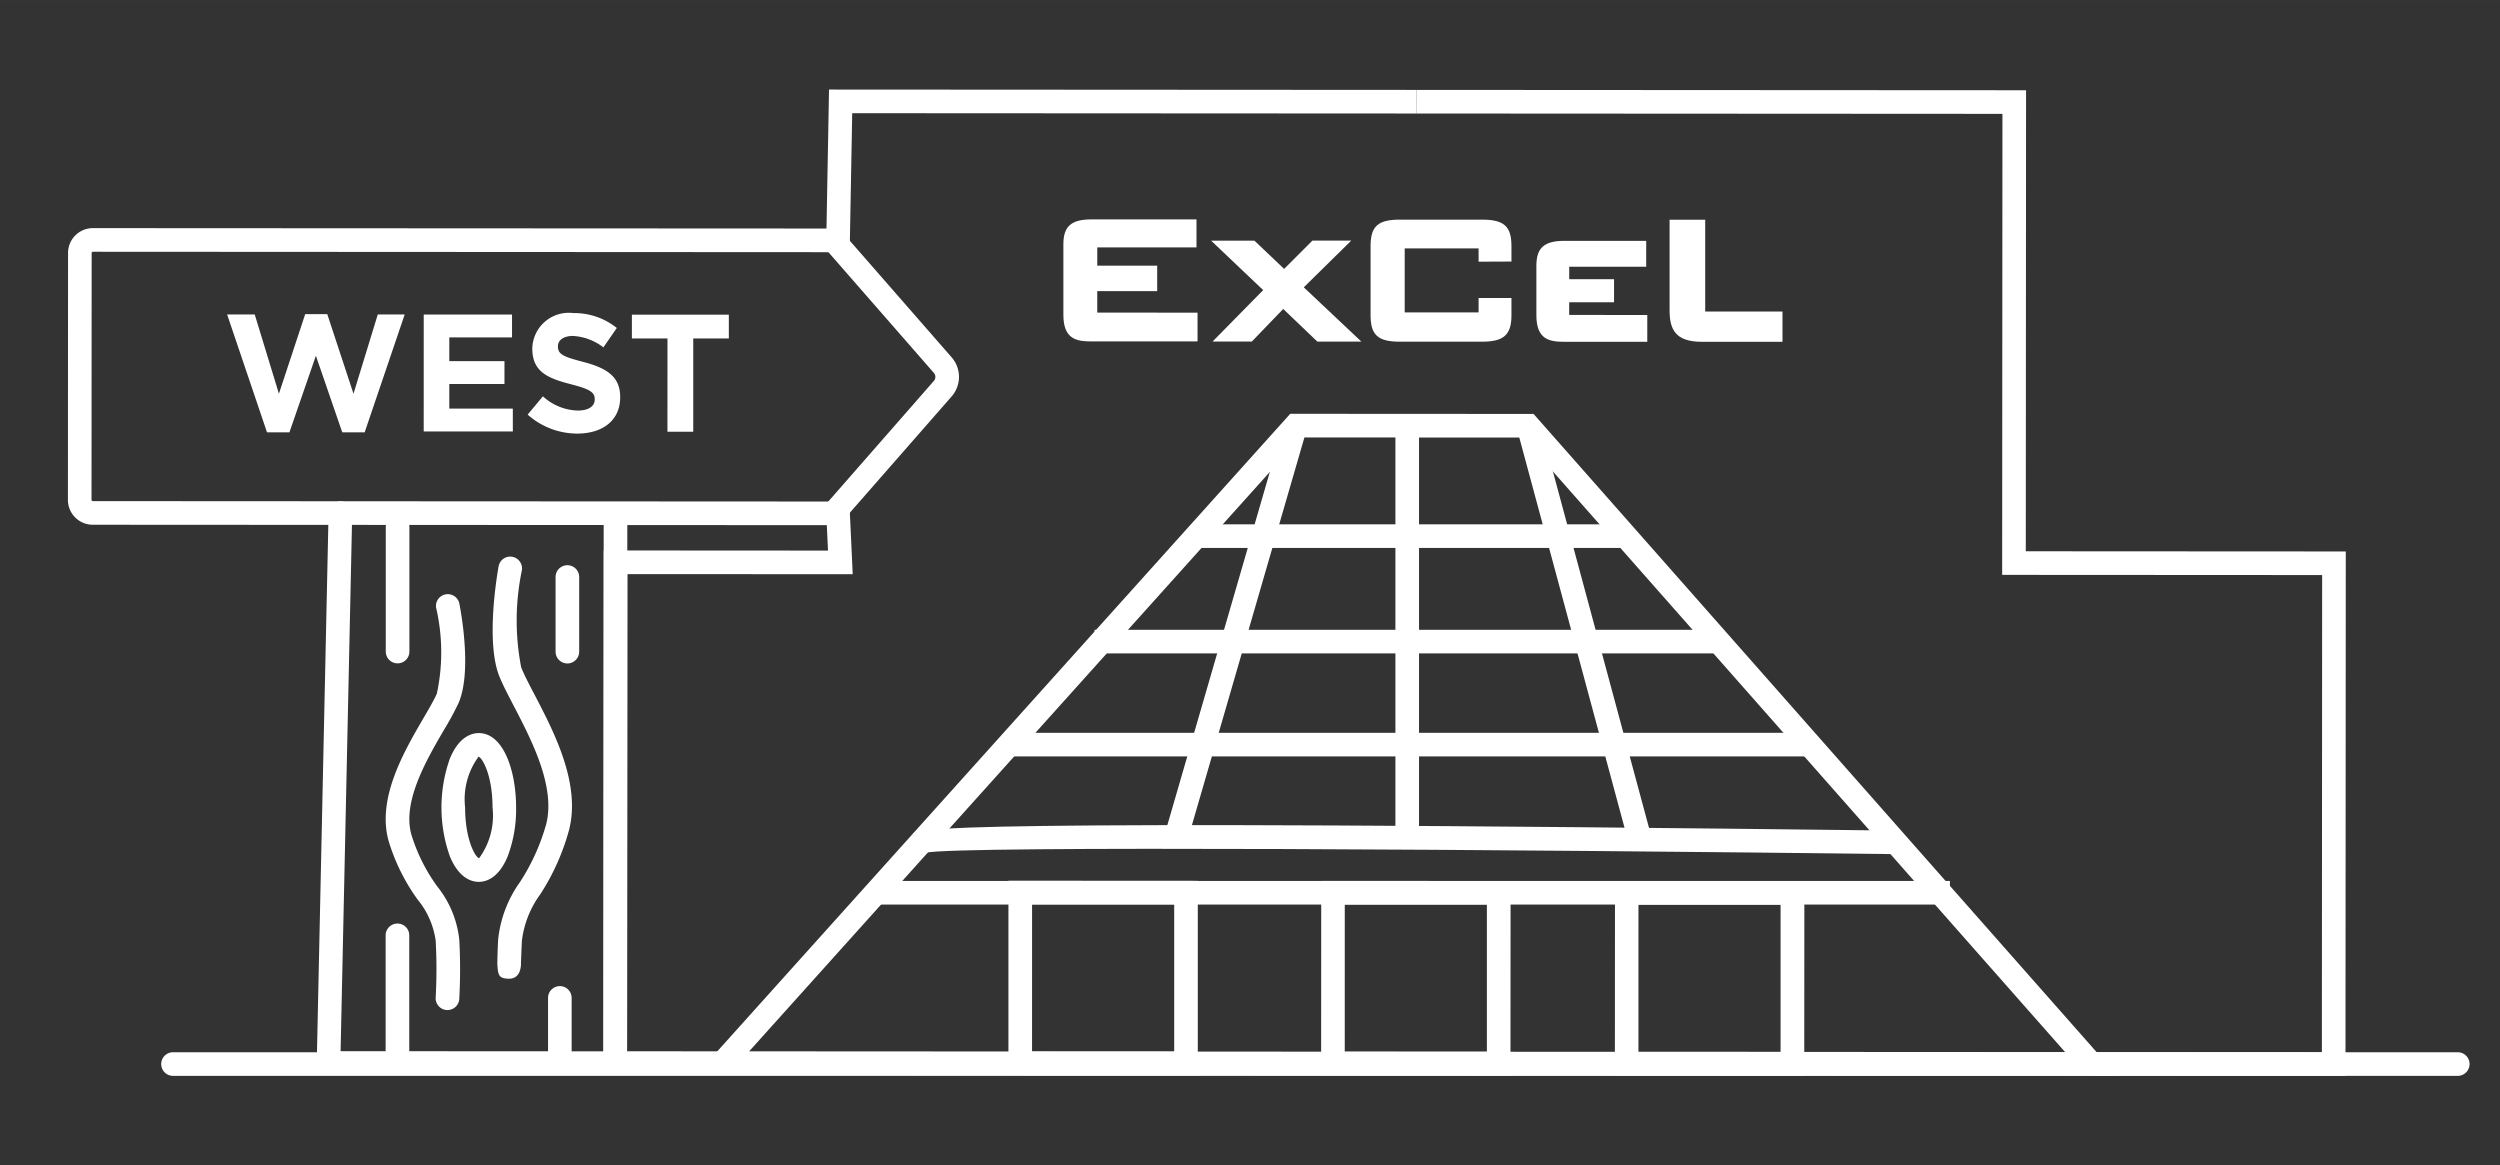
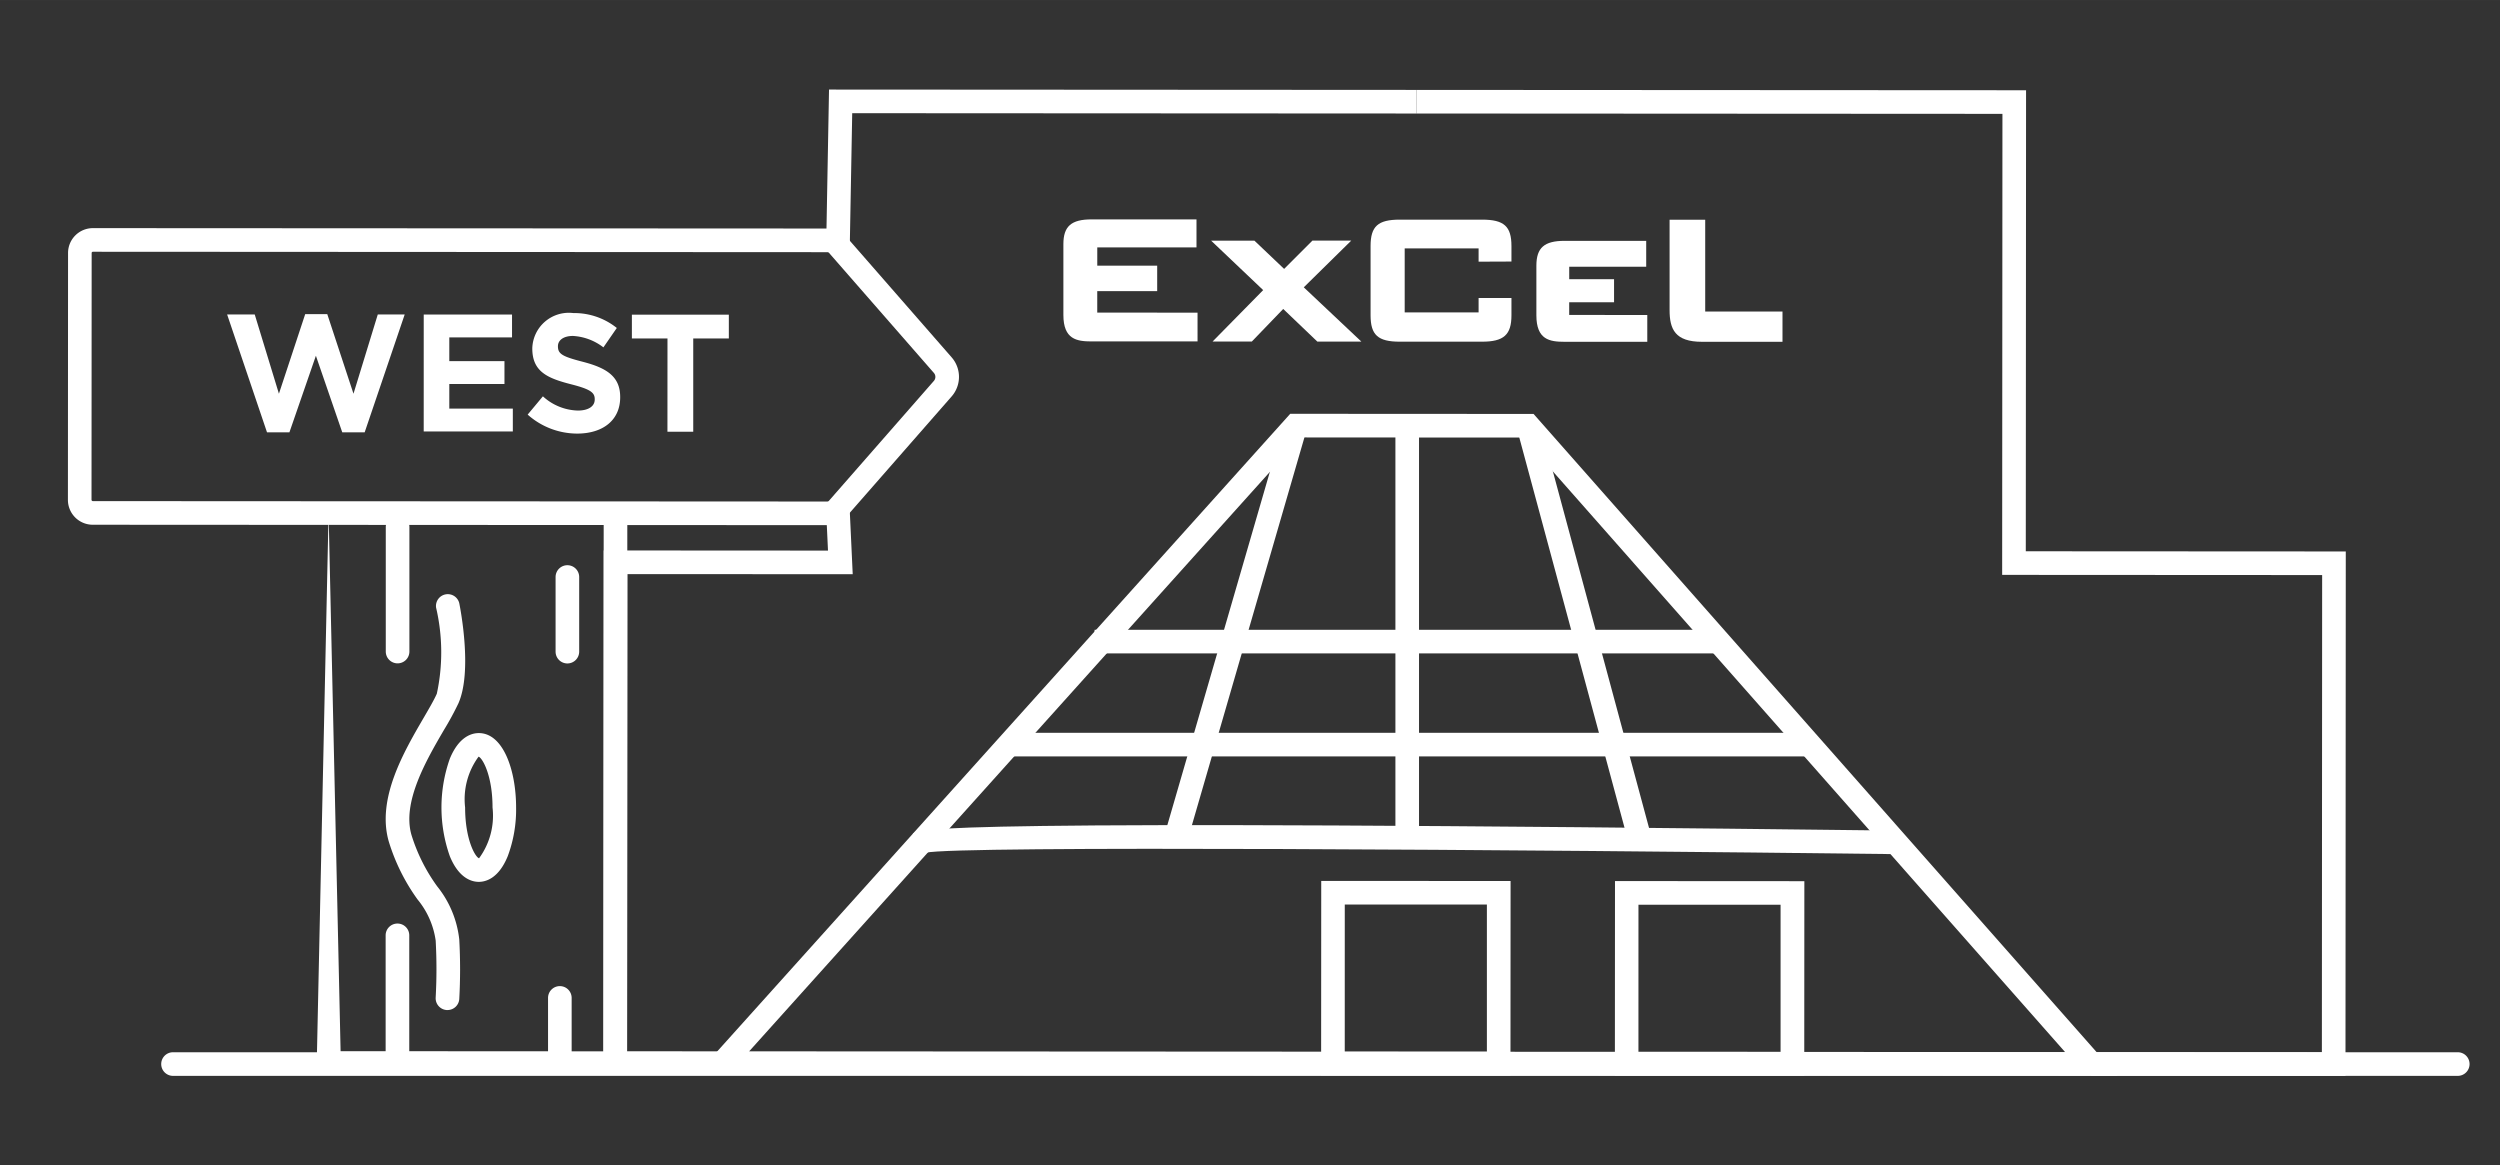
<svg xmlns="http://www.w3.org/2000/svg" id="Layer_1" data-name="Layer 1" width="38.595mm" height="17.992mm" viewBox="0 0 109.403 51">
  <rect x="0" y="0" width="109.403" height="51" fill="#333333" stroke="none" />
  <defs>
    <style>
      .cls-1 {
        fill: #fff;
      }
    </style>
  </defs>
  <title>Meeting us at_icons</title>
  <path class="cls-1" d="M107.554,47.081H7.572a.517.517,0,0,1,0-1.034h99.982a.517.517,0,0,1,0,1.034Z" />
  <g>
    <path class="cls-1" d="M9.939,13.76h1.208l1.059,3.469,1.15-3.482h.966l1.147,3.483,1.063-3.468H17.71l-1.752,5.158h-.98l-1.154-3.352L12.665,18.92h-.98Z" />
    <path class="cls-1" d="M18.543,13.765l3.864,0v1H19.662v1.039h2.414v1l-2.414,0v1.076l2.78,0v1l-3.9,0Z" />
    <path class="cls-1" d="M23.091,18.143l.667-.8a2.351,2.351,0,0,0,1.528.623c.461,0,.74-.183.74-.483v-.015c0-.285-.175-.432-1.032-.651-1.031-.264-1.7-.55-1.7-1.567v-.015A1.6,1.6,0,0,1,25.092,13.7a2.972,2.972,0,0,1,1.9.652l-.586.849a2.4,2.4,0,0,0-1.332-.5c-.431,0-.658.2-.658.445v.015c0,.337.219.446,1.1.674,1.039.271,1.624.645,1.624,1.537v.015c0,1.017-.777,1.587-1.882,1.587A3.266,3.266,0,0,1,23.091,18.143Z" />
    <path class="cls-1" d="M29.21,14.81H27.652V13.77l4.243,0v1.04H30.337l0,4.082H29.208Z" />
  </g>
  <polygon class="cls-1" points="31.625 47.04 26.407 47.037 26.421 24.088 36.234 24.094 36.149 22.278 37.181 22.23 37.316 25.128 27.453 25.123 27.441 46.004 31.626 46.007 31.625 47.04" />
  <polygon class="cls-1" points="37.188 10.739 36.155 10.72 36.279 3.919 61.979 3.934 61.978 4.967 37.294 4.953 37.188 10.739" />
  <polygon class="cls-1" points="102.641 47.081 91.516 47.074 91.517 46.041 101.608 46.047 101.62 25.165 87.617 25.157 87.629 4.982 61.978 4.967 61.979 3.934 88.663 3.949 88.651 24.124 102.654 24.132 102.641 47.081" />
  <path class="cls-1" d="M92.662,47.075l-62.2-.036,26-28.931,10.649.006ZM32.784,46.007l57.587.033L66.648,19.148l-9.721-.006Z" />
-   <path class="cls-1" d="M52.417,47.052l-8.287-.005,0-8.506,8.287.005Zm-7.253-1.038,6.22,0,0-6.439-6.219,0Z" />
  <path class="cls-1" d="M66.1,47.06l-8.286-.005.005-8.506,8.286.005Zm-7.252-1.038,6.22,0,0-6.44-6.219,0Z" />
  <path class="cls-1" d="M78.956,47.067l-8.287-.005.005-8.506,8.287.005ZM71.7,46.03l6.22,0,0-6.439-6.219,0Z" />
  <rect class="cls-1" x="44.564" y="27.22" width="18.975" height="1.033" transform="translate(12.351 71.917) rotate(-73.819)" />
  <rect class="cls-1" x="68.794" y="18.309" width="1.033" height="18.652" transform="translate(-4.805 19.001) rotate(-15.093)" />
  <path class="cls-1" d="M83.072,37.379c-16.4-.2-41.274-.378-42.561-.063l-.1-.4-.467-.42c.207-.23.593-.659,43.14-.147Z" />
  <rect class="cls-1" x="61.065" y="18.848" width="1.033" height="17.786" />
-   <rect class="cls-1" x="52.355" y="22.945" width="18.647" height="1.033" />
  <rect class="cls-1" x="47.9" y="27.56" width="27.321" height="1.033" />
  <rect class="cls-1" x="44.031" y="32.068" width="35.168" height="1.033" />
-   <rect class="cls-1" x="38.337" y="38.551" width="46.993" height="1.033" />
  <g>
    <path class="cls-1" d="M48.017,13.679v-.94l2.623,0V11.625l-2.622,0v-.8l4.342,0V9.6l-4.588,0c-.89,0-1.237.3-1.237,1.083l0,3.1c0,1.068.584,1.157,1.235,1.158l4.636,0V13.682Z" />
    <path class="cls-1" d="M68.67,13.782v-.554h1.963V12.217H68.671v-.544l3.369,0V10.539l-3.57,0c-.889,0-1.235.3-1.236,1.084V13.8c0,1.068.583,1.157,1.233,1.157l3.62,0V13.784Z" />
    <path class="cls-1" d="M57.055,12.573c.141-.14,2.077-2.044,2.077-2.044h-1.7l-1.237,1.238-1.3-1.236H53l2.278,2.164c-.139.14-2.216,2.252-2.216,2.252H54.78s1.24-1.288,1.375-1.427c.14.135,1.494,1.429,1.494,1.429h1.926l-2.52-2.376" />
    <path class="cls-1" d="M66.143,11.445v-.677c0-.864-.323-1.157-1.287-1.157l-3.6,0c-.955,0-1.278.291-1.278,1.155l0,3.029c0,.864.322,1.157,1.277,1.157l3.6,0c.951,0,1.288-.3,1.288-1.156V13.04H64.705v.631l-3.234,0,0-2.8h3.234v.58Z" />
    <path class="cls-1" d="M74.622,13.632l0-4.016H73.063l0,3.954c0,.831.238,1.386,1.412,1.387l3.529,0V13.634Z" />
  </g>
-   <path class="cls-1" d="M27.441,47.038,13.85,47.03l.529-24.589a.535.535,0,0,1,.528-.506.518.518,0,0,1,.506.528L14.905,46l11.5.007.013-23.2a.517.517,0,0,1,.517-.516h0a.517.517,0,0,1,.517.517Z" />
-   <path class="cls-1" d="M22.282,42.829h-.035c-.35-.019-.461-.082-.476-.589h-.006l0-.058c0-.243.012-.577.032-1.04a5.236,5.236,0,0,1,.953-2.535A9.15,9.15,0,0,0,23.9,36.073c.426-1.651-.646-3.7-1.429-5.205-.258-.5-.481-.923-.623-1.282-.6-1.511-.086-4.485-.026-4.819a.517.517,0,0,1,1.017.184,10.757,10.757,0,0,0-.031,4.254c.123.309.334.715.579,1.184.861,1.649,2.039,3.908,1.513,5.942a10.014,10.014,0,0,1-1.254,2.8,4.324,4.324,0,0,0-.809,2.051c-.026.593-.037.888-.041,1.022H22.8C22.768,42.739,22.476,42.829,22.282,42.829Z" />
+   <path class="cls-1" d="M27.441,47.038,13.85,47.03l.529-24.589L14.905,46l11.5.007.013-23.2a.517.517,0,0,1,.517-.516h0a.517.517,0,0,1,.517.517Z" />
  <path class="cls-1" d="M19.583,44.2h-.039a.518.518,0,0,1-.478-.553,22.841,22.841,0,0,0,0-2.485,3.606,3.606,0,0,0-.793-1.8,8.63,8.63,0,0,1-1.261-2.541c-.535-1.868.657-3.914,1.527-5.408.245-.42.456-.783.577-1.056a8.6,8.6,0,0,0-.032-3.766.517.517,0,0,1,1.013-.2c.061.3.576,3-.036,4.387a13,13,0,0,1-.629,1.158c-.777,1.333-1.84,3.16-1.426,4.6a7.682,7.682,0,0,0,1.129,2.255,4.481,4.481,0,0,1,.963,2.322,23.687,23.687,0,0,1,0,2.61A.516.516,0,0,1,19.583,44.2Z" />
  <path class="cls-1" d="M20.952,38.591h0c-.3,0-.87-.146-1.268-1.125a6.406,6.406,0,0,1,0-4.263c.4-.977.966-1.123,1.269-1.123h0c1.073,0,1.633,1.639,1.632,3.256a5.814,5.814,0,0,1-.366,2.132C21.821,38.445,21.255,38.591,20.952,38.591Zm-.009-5.479a3.145,3.145,0,0,0-.589,2.223h0c0,1.4.441,2.169.61,2.224a3.148,3.148,0,0,0,.59-2.223C21.555,33.934,21.112,33.167,20.943,33.112Zm-1.106,2.223h0Z" />
  <path class="cls-1" d="M17.4,22.55h0a.516.516,0,0,1,.516.516v5.446a.517.517,0,0,1-.517.517h0a.517.517,0,0,1-.517-.517V23.066a.517.517,0,0,1,.517-.517Z" />
  <path class="cls-1" d="M24.5,43.153h0a.516.516,0,0,1,.516.516V46.4a.517.517,0,0,1-.517.517h0a.516.516,0,0,1-.516-.516V43.669A.517.517,0,0,1,24.5,43.153Z" />
  <path class="cls-1" d="M17.394,40.415h0a.516.516,0,0,1,.516.516V46.4a.517.517,0,0,1-.517.517h0a.517.517,0,0,1-.517-.517V40.932a.517.517,0,0,1,.517-.517Z" />
  <path class="cls-1" d="M24.829,24.734h0a.517.517,0,0,1,.517.517v3.265a.517.517,0,0,1-.517.517h0a.516.516,0,0,1-.516-.516V25.251A.517.517,0,0,1,24.829,24.734Z" />
  <path class="cls-1" d="M36.2,22.981h0L4.058,22.963a1.088,1.088,0,0,1-1.086-1.088l.006-10.806A1.087,1.087,0,0,1,4.064,9.983h0L36.208,10a1.127,1.127,0,0,1,.853.388l4.585,5.25a1.3,1.3,0,0,1,0,1.709l-4.592,5.245A1.131,1.131,0,0,1,36.2,22.981ZM4.059,21.929l32.142.018h0a.1.1,0,0,0,.075-.033l4.592-5.246a.266.266,0,0,0,0-.349l-4.586-5.25a.1.1,0,0,0-.074-.034L4.065,11.017h0a.054.054,0,0,0-.054.053L4.005,21.876a.061.061,0,0,0,.054.053Z" />
</svg>